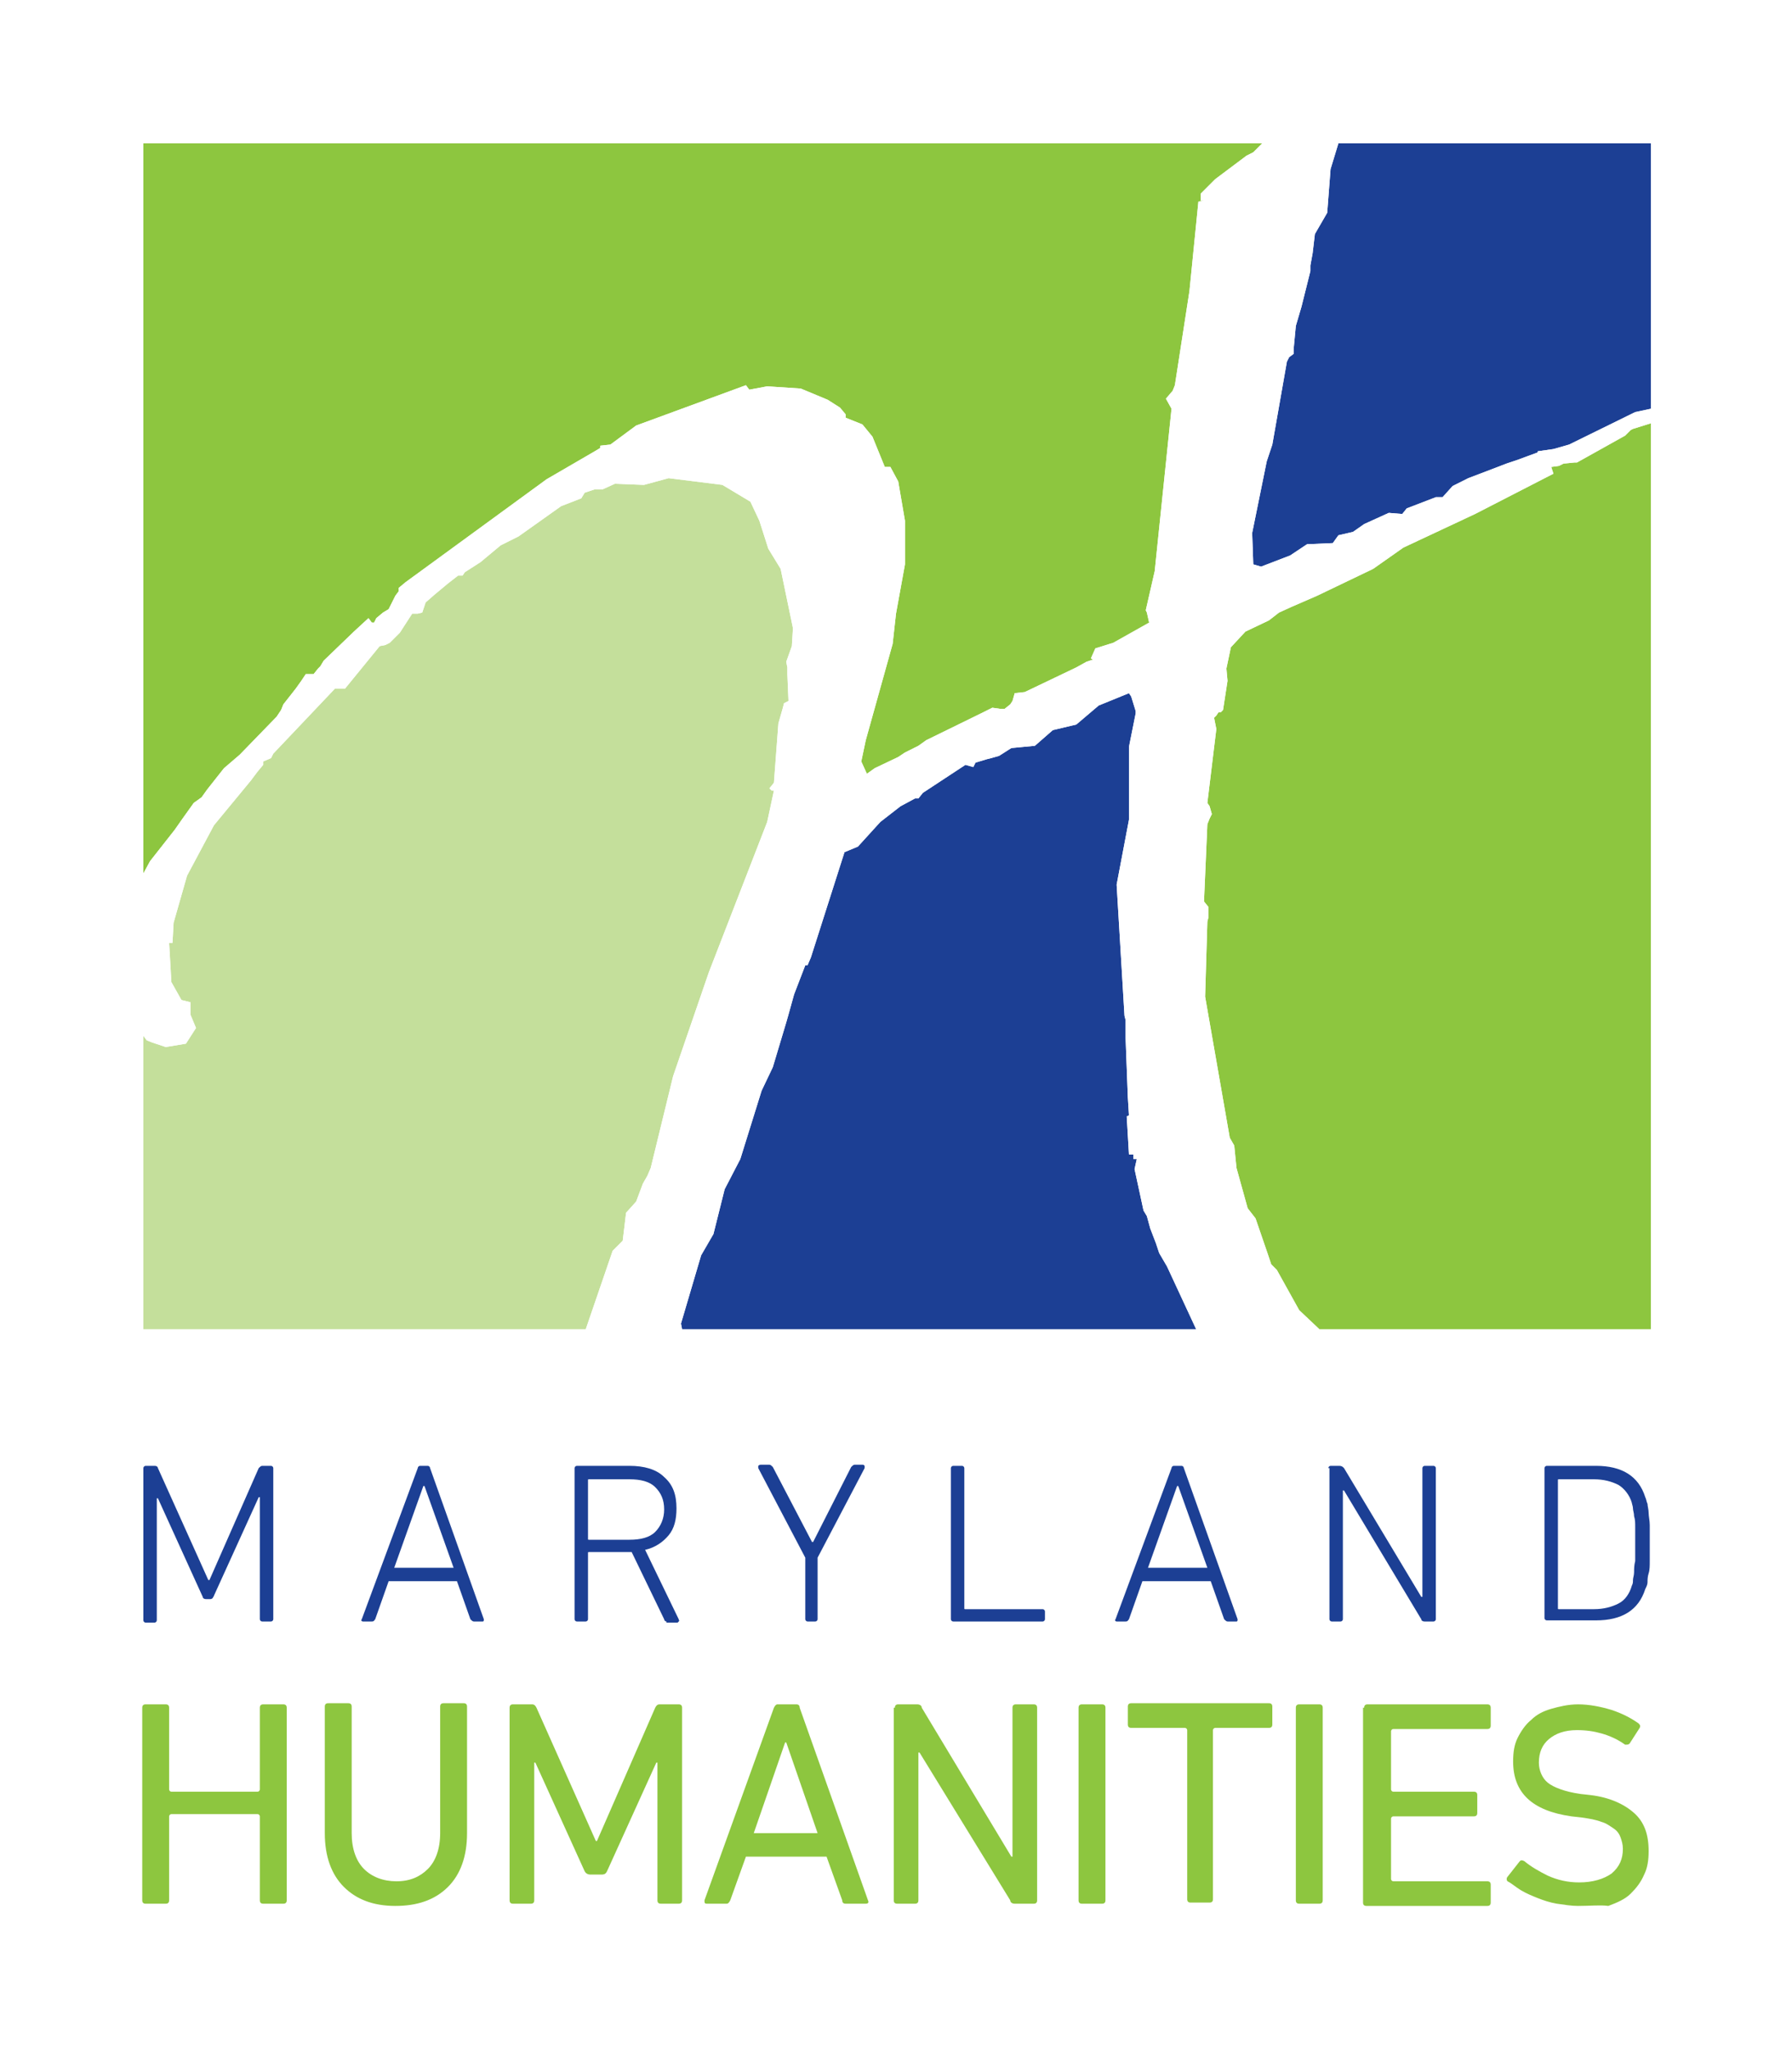
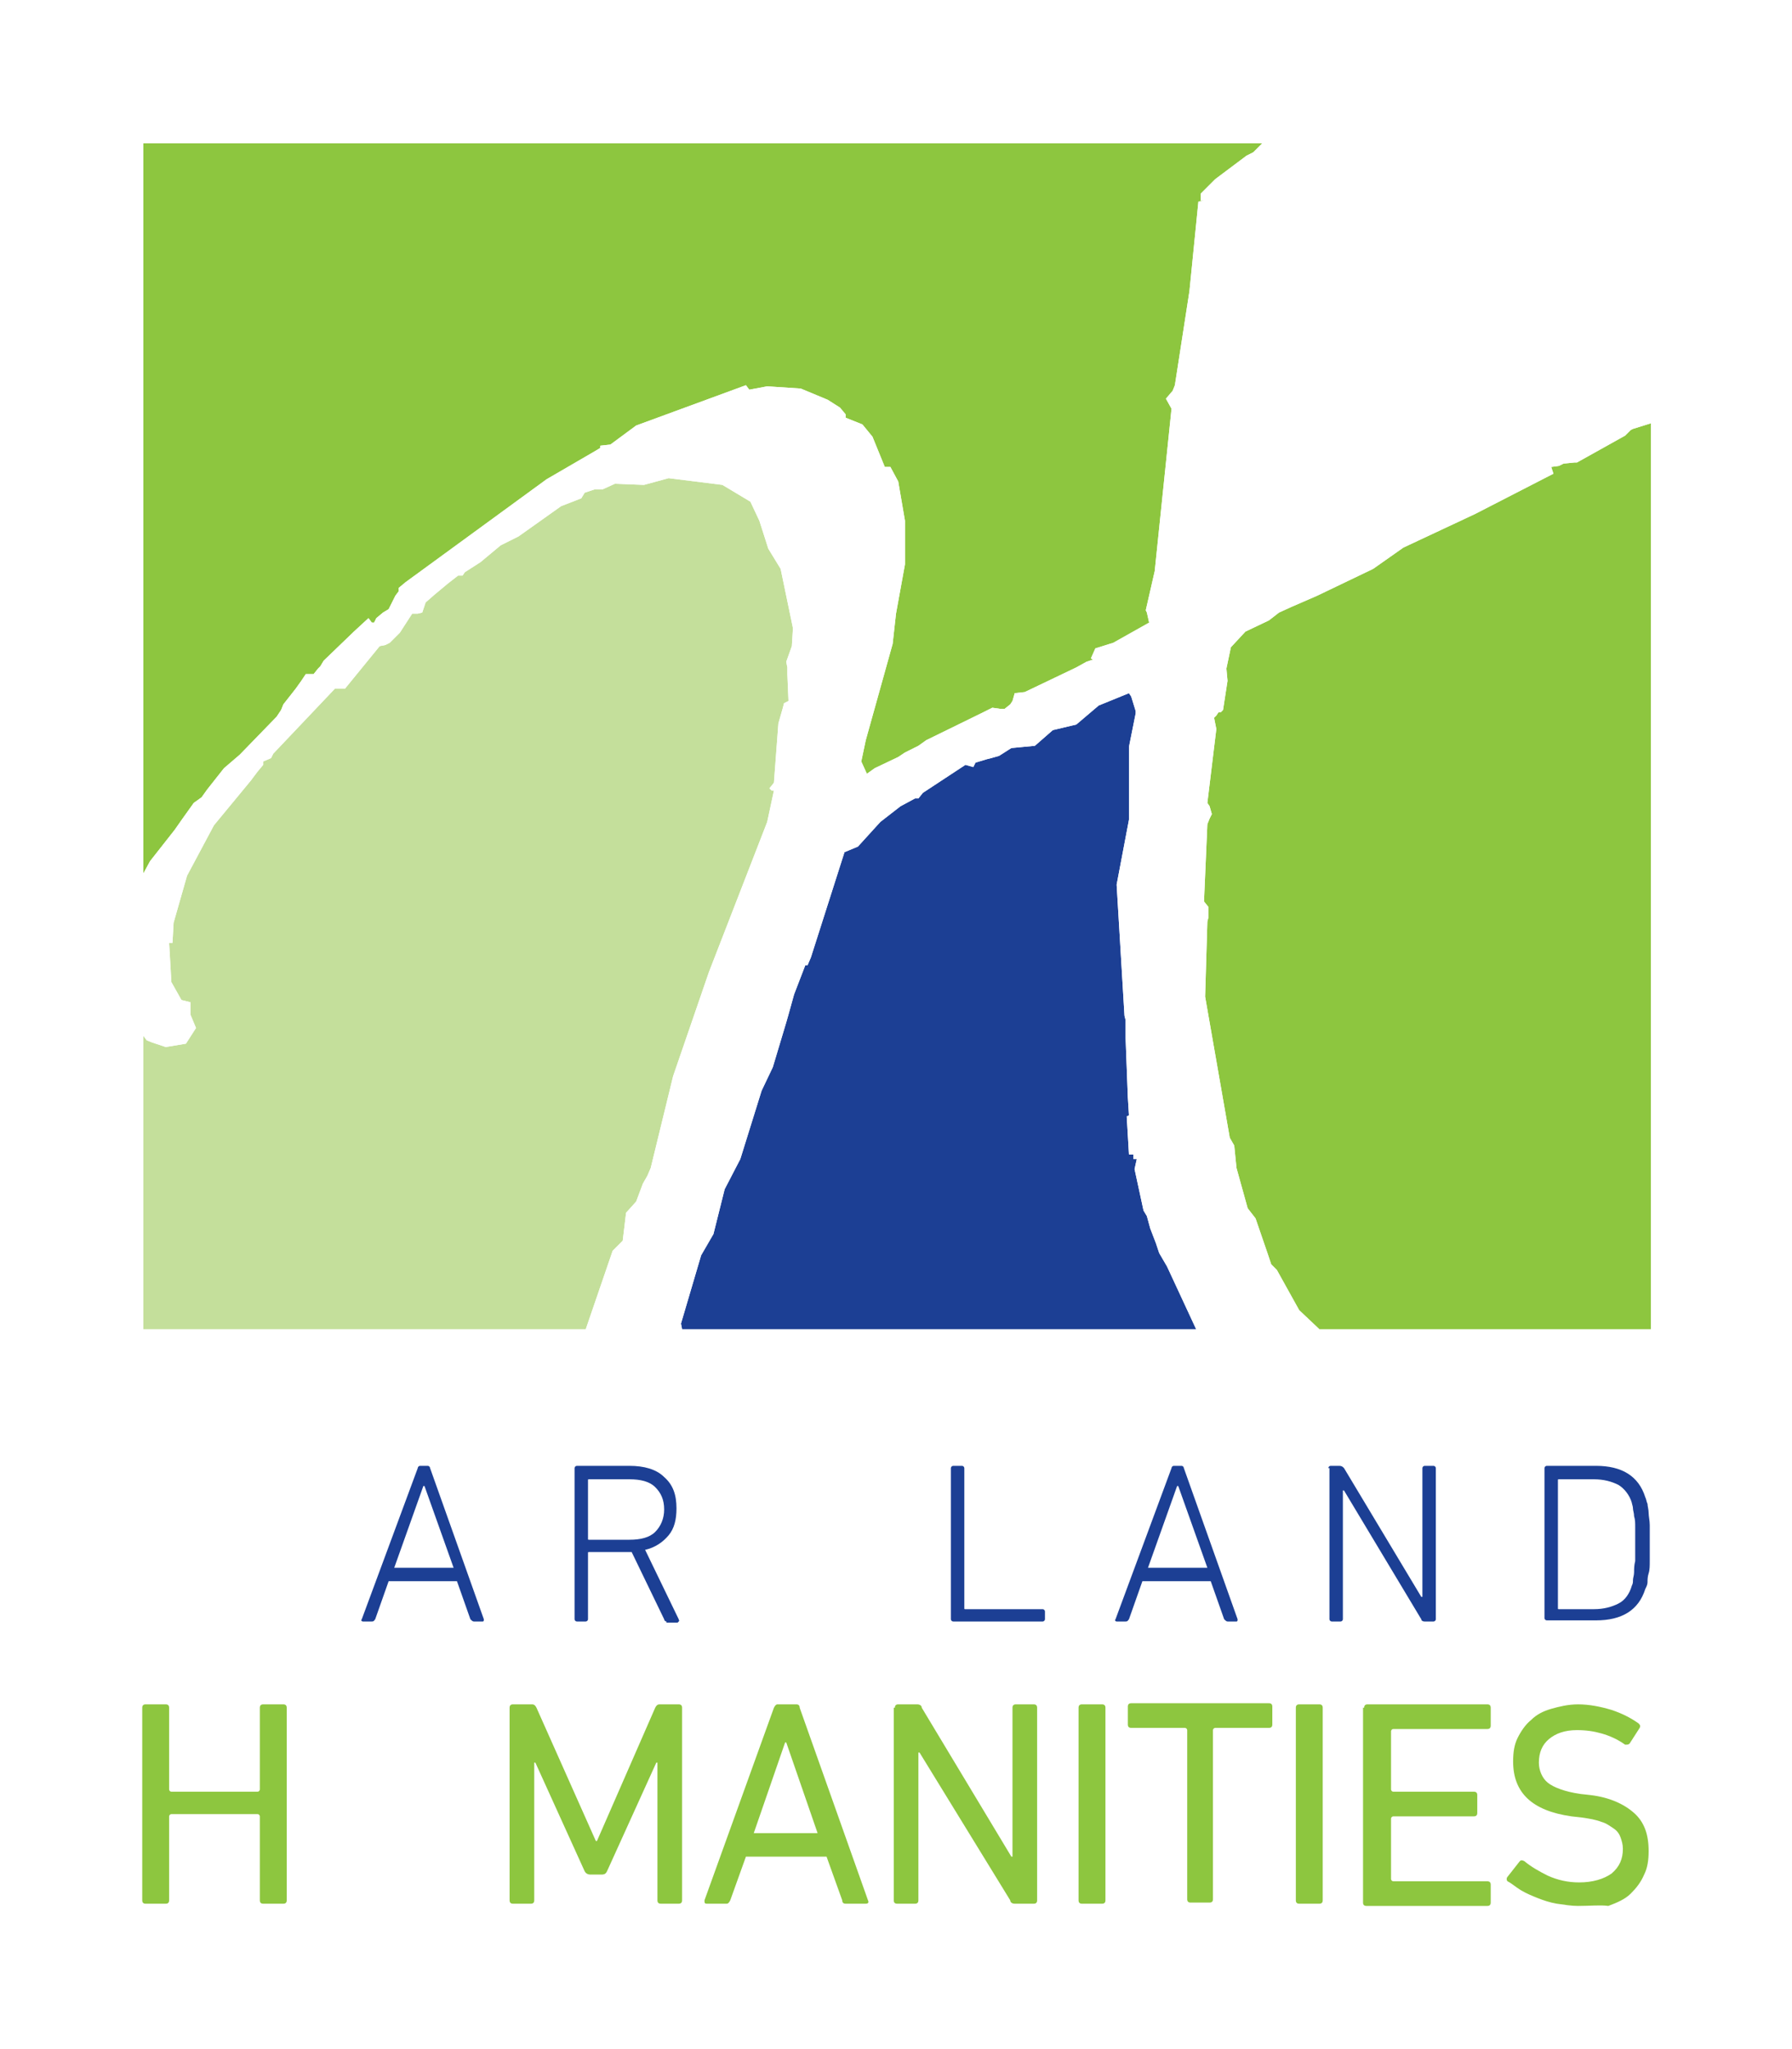
<svg xmlns="http://www.w3.org/2000/svg" version="1.1" id="Layer_1" x="0px" y="0px" width="160px" height="183px" viewBox="0 0 160 183" enable-background="new 0 0 160 183" xml:space="preserve">
  <g>
-     <rect x="0" fill="#FFFFFF" width="160" height="183" />
    <g>
      <path fill="#8DC63F" d="M12.7,152.5c0-0.2,0.1-0.3,0.3-0.3h1.8c0.2,0,0.3,0.1,0.3,0.3v7.3c0,0.1,0.1,0.2,0.2,0.2h7.7    c0.1,0,0.2-0.1,0.2-0.2v-7.3c0-0.2,0.1-0.3,0.3-0.3h1.8c0.2,0,0.3,0.1,0.3,0.3v17.2c0,0.2-0.1,0.3-0.3,0.3h-1.8    c-0.2,0-0.3-0.1-0.3-0.3v-7.5c0-0.1-0.1-0.2-0.2-0.2h-7.7c-0.1,0-0.2,0.1-0.2,0.2v7.5c0,0.2-0.1,0.3-0.3,0.3H13    c-0.2,0-0.3-0.1-0.3-0.3V152.5z" />
-       <path fill="#8DC63F" d="M35.3,170.2c-2,0-3.5-0.6-4.6-1.7c-1.1-1.1-1.7-2.7-1.7-4.8v-11.3c0-0.2,0.1-0.3,0.3-0.3h1.8    c0.2,0,0.3,0.1,0.3,0.3v11.3c0,1.4,0.4,2.5,1.1,3.2c0.7,0.7,1.7,1.1,2.9,1.1c1.2,0,2.1-0.4,2.8-1.1c0.7-0.7,1.1-1.8,1.1-3.2v-11.3    c0-0.2,0.1-0.3,0.3-0.3h1.8c0.2,0,0.3,0.1,0.3,0.3v11.3c0,2.1-0.6,3.7-1.7,4.8C38.8,169.7,37.2,170.2,35.3,170.2z" />
      <path fill="#8DC63F" d="M45.5,152.5c0-0.2,0.1-0.3,0.3-0.3h1.7c0.2,0,0.3,0.1,0.4,0.3l5.3,11.9h0.1l5.2-11.9    c0.1-0.2,0.2-0.3,0.4-0.3h1.7c0.2,0,0.3,0.1,0.3,0.3v17.2c0,0.2-0.1,0.3-0.3,0.3h-1.6c-0.2,0-0.3-0.1-0.3-0.3v-12.3h-0.1l-4.4,9.7    c-0.1,0.2-0.2,0.3-0.5,0.3h-1c-0.2,0-0.4-0.1-0.5-0.3l-4.4-9.7h-0.1v12.3c0,0.2-0.1,0.3-0.3,0.3h-1.6c-0.2,0-0.3-0.1-0.3-0.3    V152.5z" />
      <path fill="#8DC63F" d="M69.1,152.5c0.1-0.2,0.2-0.3,0.3-0.3h1.7c0.2,0,0.3,0.1,0.3,0.3l6.1,17.2c0.1,0.2,0,0.3-0.2,0.3h-1.8    c-0.2,0-0.3-0.1-0.3-0.3l-1.4-3.9h-7.2l-1.4,3.9c-0.1,0.2-0.2,0.3-0.3,0.3h-1.8c-0.2,0-0.2-0.1-0.2-0.3L69.1,152.5z M73,163.7    l-2.8-8.1h-0.1l-2.8,8.1H73z" />
      <path fill="#8DC63F" d="M79.9,152.5c0-0.2,0.1-0.3,0.3-0.3h1.7c0.2,0,0.4,0.1,0.4,0.3l8,13.3h0.1v-13.3c0-0.2,0.1-0.3,0.3-0.3h1.6    c0.2,0,0.3,0.1,0.3,0.3v17.2c0,0.2-0.1,0.3-0.3,0.3h-1.7c-0.2,0-0.4-0.1-0.4-0.3l-8.1-13.2H82v13.2c0,0.2-0.1,0.3-0.3,0.3h-1.6    c-0.2,0-0.3-0.1-0.3-0.3V152.5z" />
      <path fill="#8DC63F" d="M96.3,152.5c0-0.2,0.1-0.3,0.3-0.3h1.8c0.2,0,0.3,0.1,0.3,0.3v17.2c0,0.2-0.1,0.3-0.3,0.3h-1.8    c-0.2,0-0.3-0.1-0.3-0.3V152.5z" />
      <path fill="#8DC63F" d="M106.3,169.9c-0.2,0-0.3-0.1-0.3-0.3v-15.1c0-0.1-0.1-0.2-0.2-0.2H101c-0.2,0-0.3-0.1-0.3-0.3v-1.6    c0-0.2,0.1-0.3,0.3-0.3h12.3c0.2,0,0.3,0.1,0.3,0.3v1.6c0,0.2-0.1,0.3-0.3,0.3h-4.8c-0.1,0-0.2,0.1-0.2,0.2v15.1    c0,0.2-0.1,0.3-0.3,0.3H106.3z" />
      <path fill="#8DC63F" d="M115.7,152.5c0-0.2,0.1-0.3,0.3-0.3h1.8c0.2,0,0.3,0.1,0.3,0.3v17.2c0,0.2-0.1,0.3-0.3,0.3H116    c-0.2,0-0.3-0.1-0.3-0.3V152.5z" />
      <path fill="#8DC63F" d="M121.8,152.5c0-0.2,0.1-0.3,0.3-0.3h10.7c0.2,0,0.3,0.1,0.3,0.3v1.6c0,0.2-0.1,0.3-0.3,0.3h-8.4    c-0.1,0-0.2,0.1-0.2,0.2v5.2c0,0.1,0.1,0.2,0.2,0.2h7.2c0.2,0,0.3,0.1,0.3,0.3v1.6c0,0.2-0.1,0.3-0.3,0.3h-7.2    c-0.1,0-0.2,0.1-0.2,0.2v5.4c0,0.1,0.1,0.2,0.2,0.2h8.4c0.2,0,0.3,0.1,0.3,0.3v1.6c0,0.2-0.1,0.3-0.3,0.3H122    c-0.2,0-0.3-0.1-0.3-0.3V152.5z" />
      <path fill="#8DC63F" d="M140.9,170.2c-0.6,0-1.2-0.1-1.9-0.2c-0.6-0.1-1.2-0.3-1.7-0.5c-0.5-0.2-1-0.4-1.5-0.7    c-0.5-0.3-0.8-0.6-1.2-0.8c-0.1-0.1-0.1-0.3,0-0.4l1.1-1.4c0.1-0.1,0.2-0.1,0.4,0c0.6,0.5,1.3,0.9,2.1,1.3    c0.9,0.4,1.8,0.6,2.8,0.6c1.2,0,2.2-0.3,2.9-0.8c0.7-0.6,1-1.3,1-2.2c0-0.4-0.1-0.7-0.2-1c-0.1-0.3-0.3-0.6-0.6-0.8    c-0.3-0.2-0.7-0.5-1.1-0.6c-0.5-0.2-1.1-0.3-1.8-0.4l-0.9-0.1c-3.5-0.5-5.2-2.1-5.2-4.9c0-0.8,0.1-1.5,0.4-2.1    c0.3-0.6,0.7-1.2,1.2-1.6c0.5-0.5,1.1-0.8,1.8-1c0.7-0.2,1.5-0.4,2.4-0.4c1,0,2,0.2,3,0.5c0.9,0.3,1.7,0.7,2.4,1.2    c0.1,0.1,0.2,0.2,0.1,0.4l-0.9,1.4c-0.1,0.1-0.2,0.1-0.4,0.1c-0.7-0.5-1.4-0.8-2.1-1c-0.7-0.2-1.4-0.3-2.2-0.3    c-1.1,0-1.9,0.3-2.5,0.8c-0.6,0.5-0.9,1.2-0.9,2.1c0,0.7,0.3,1.4,0.8,1.8s1.5,0.8,2.9,1l0.9,0.1c1.7,0.2,3,0.8,3.9,1.6    s1.3,1.9,1.3,3.4c0,0.8-0.1,1.5-0.4,2.1c-0.3,0.7-0.7,1.2-1.2,1.7c-0.5,0.5-1.2,0.8-2,1.1C142.9,170.1,142,170.2,140.9,170.2z" />
    </g>
    <g>
-       <path fill="#1C3F94" d="M12.8,131.1c0-0.1,0.1-0.2,0.2-0.2h0.8c0.2,0,0.3,0.1,0.3,0.2l4.5,10h0.1l4.4-10c0.1-0.1,0.2-0.2,0.3-0.2    h0.8c0.1,0,0.2,0.1,0.2,0.2v13.5c0,0.1-0.1,0.2-0.2,0.2h-0.8c-0.1,0-0.2-0.1-0.2-0.2v-10.9h-0.1l-4,8.8c0,0.1-0.1,0.1-0.1,0.2    c0,0-0.1,0.1-0.2,0.1h-0.4c-0.2,0-0.3-0.1-0.3-0.2l-4-8.8H14v10.9c0,0.1-0.1,0.2-0.2,0.2H13c-0.1,0-0.2-0.1-0.2-0.2V131.1z" />
      <path fill="#1C3F94" d="M37.3,131.1c0-0.1,0.1-0.2,0.2-0.2h0.7c0.1,0,0.2,0.1,0.2,0.2l4.8,13.5c0,0.1,0,0.2-0.1,0.2h-0.8    c-0.1,0-0.2-0.1-0.3-0.2l-1.2-3.4h-6.1l-1.2,3.4c-0.1,0.1-0.1,0.2-0.3,0.2h-0.8c-0.1,0-0.2-0.1-0.1-0.2L37.3,131.1z M40.5,140    l-2.6-7.3h-0.1l-2.6,7.3H40.5z" />
      <path fill="#1C3F94" d="M59.5,144.8c-0.1,0-0.2-0.1-0.2-0.2l-2.9-6h-0.2h-3.6c-0.1,0-0.1,0-0.1,0.1v5.9c0,0.1-0.1,0.2-0.2,0.2    h-0.8c-0.1,0-0.2-0.1-0.2-0.2v-13.5c0-0.1,0.1-0.2,0.2-0.2h4.7c1.3,0,2.4,0.3,3.1,1c0.8,0.7,1.1,1.6,1.1,2.8c0,1-0.2,1.8-0.7,2.4    c-0.5,0.6-1.2,1.1-2.1,1.3l3,6.2c0,0.1,0.1,0.1,0,0.2c0,0-0.1,0.1-0.1,0.1H59.5z M56.2,137.5c1,0,1.8-0.2,2.3-0.7    c0.5-0.5,0.8-1.2,0.8-2c0-0.9-0.3-1.5-0.8-2c-0.5-0.5-1.3-0.7-2.3-0.7h-3.6c-0.1,0-0.1,0-0.1,0.1v5.2c0,0.1,0,0.1,0.1,0.1H56.2z" />
-       <path fill="#1C3F94" d="M72.1,144.8c-0.1,0-0.2-0.1-0.2-0.2v-5.5l-4.2-8c0-0.1,0-0.1,0-0.2c0,0,0.1-0.1,0.2-0.1h0.8    c0.1,0,0.2,0.1,0.3,0.2l3.5,6.7h0.1l3.4-6.7c0.1-0.1,0.2-0.2,0.3-0.2H77c0.1,0,0.1,0,0.2,0.1c0,0,0,0.1,0,0.2l-4.2,8v5.5    c0,0.1-0.1,0.2-0.2,0.2H72.1z" />
      <path fill="#1C3F94" d="M84.9,131.1c0-0.1,0.1-0.2,0.2-0.2h0.8c0.1,0,0.2,0.1,0.2,0.2v12.5c0,0.1,0,0.1,0.1,0.1h6.9    c0.1,0,0.2,0.1,0.2,0.2v0.7c0,0.1-0.1,0.2-0.2,0.2h-8c-0.1,0-0.2-0.1-0.2-0.2V131.1z" />
      <path fill="#1C3F94" d="M104.6,131.1c0-0.1,0.1-0.2,0.2-0.2h0.7c0.1,0,0.2,0.1,0.2,0.2l4.8,13.5c0,0.1,0,0.2-0.1,0.2h-0.8    c-0.1,0-0.2-0.1-0.3-0.2l-1.2-3.4h-6.1l-1.2,3.4c-0.1,0.1-0.1,0.2-0.3,0.2h-0.8c-0.1,0-0.2-0.1-0.1-0.2L104.6,131.1z M107.8,140    l-2.6-7.3h-0.1l-2.6,7.3H107.8z" />
      <path fill="#1C3F94" d="M118.6,131.1c0-0.1,0.1-0.2,0.2-0.2h0.8c0.2,0,0.3,0.1,0.4,0.2l6.9,11.5h0.1v-11.5c0-0.1,0.1-0.2,0.2-0.2    h0.8c0.1,0,0.2,0.1,0.2,0.2v13.5c0,0.1-0.1,0.2-0.2,0.2h-0.8c-0.2,0-0.3-0.1-0.3-0.2l-6.9-11.5h-0.1v11.5c0,0.1-0.1,0.2-0.2,0.2    h-0.8c-0.1,0-0.2-0.1-0.2-0.2V131.1z" />
      <path fill="#1C3F94" d="M137.9,131.1c0-0.1,0.1-0.2,0.2-0.2h4.4c2.3,0,3.8,0.9,4.4,2.8c0.1,0.2,0.1,0.4,0.2,0.6    c0,0.2,0.1,0.5,0.1,0.8s0.1,0.7,0.1,1.1c0,0.4,0,1,0,1.6c0,0.6,0,1.2,0,1.6c0,0.4,0,0.8-0.1,1.1s-0.1,0.6-0.1,0.8    c0,0.2-0.1,0.4-0.2,0.6c-0.6,1.9-2.1,2.8-4.4,2.8h-4.4c-0.1,0-0.2-0.1-0.2-0.2V131.1z M139.1,143.6c0,0.1,0,0.1,0.1,0.1h3.1    c0.9,0,1.6-0.2,2.2-0.5c0.6-0.3,1-0.9,1.2-1.6c0.1-0.2,0.1-0.3,0.1-0.5c0-0.2,0.1-0.4,0.1-0.7c0-0.3,0-0.6,0.1-1    c0-0.4,0-0.9,0-1.5c0-0.6,0-1.1,0-1.5c0-0.4,0-0.7-0.1-1c0-0.3-0.1-0.5-0.1-0.7c0-0.2-0.1-0.4-0.1-0.5c-0.2-0.7-0.7-1.3-1.2-1.6    c-0.6-0.3-1.3-0.5-2.2-0.5h-3.1c-0.1,0-0.1,0-0.1,0.1V143.6z" />
    </g>
    <polygon fill="#8DC63F" points="15.6,74.1 16.3,73.1 17.3,71.7 18,71.2 18.5,70.5 20,68.6 21.4,67.4 24.7,64 25.1,63.4 25.3,62.9    26.4,61.5 26.9,60.8 27.3,60.2 28,60.2 28.4,59.7 28.6,59.5 28.9,59 31.6,56.4 32.9,55.2 33.2,55.6 33.4,55.6 33.6,55.2 34.2,54.7    34.7,54.4 35.3,53.2 35.6,52.8 35.6,52.5 36.2,52 48.8,42.8 53.1,40.3 53.6,40 53.6,39.8 54.5,39.7 56.8,38 66.6,34.4 66.9,34.8    68.5,34.5 71.5,34.7 73.9,35.7 75,36.4 75.5,37 75.5,37.3 76.5,37.7 77,37.9 77.9,39 79,41.7 79.5,41.7 80.2,43 80.8,46.5    80.8,50.4 80,54.8 79.7,57.5 77.3,66.1 76.9,68 77.4,69.1 78.1,68.6 80.2,67.6 80.8,67.2 82,66.6 82.7,66.1 87.6,63.7 88.6,63.2    89.3,63.3 89.7,63.3 90.2,62.9 90.4,62.6 90.6,61.9 91.5,61.8 96.1,59.6 97,59.1 97.6,58.9 97.4,58.8 97.8,57.9 99.4,57.4    102.6,55.6 102.4,54.7 102.3,54.5 103.1,51 104.6,36.5 104.1,35.6 104.7,34.9 104.9,34.4 106.2,26 107,18 107.5,17.9 107.2,17.9    107.2,17.3 108.5,16 111.3,13.9 111.5,13.8 111.9,13.6 112.7,12.8 12.8,12.8 12.8,78 13.4,76.9  " />
-     <polygon fill="#1C3F94" points="118.5,19 117.4,20.9 117.2,22.6 117,23.7 117,24.2 116.3,27 116.2,27.4 115.7,29.1 115.5,31.2    115.5,31.6 115.1,31.9 114.9,32.3 113.6,39.7 113.2,40.9 113.1,41.2 111.8,47.6 111.9,50.4 112.6,50.6 115.2,49.6 116.7,48.6    119,48.5 119.5,47.8 120.8,47.5 121.8,46.8 124,45.8 125.2,45.9 125.6,45.4 128.2,44.4 128.8,44.4 129.7,43.4 131.1,42.7    133.2,41.9 134.5,41.4 135.4,41.1 137.3,40.4 137.3,40.3 138.7,40.1 140.1,39.7 146,36.8 147.4,36.5 147.4,12.8 119.5,12.8    118.8,15.1  " />
    <polygon fill="#C4DF9B" points="55.6,110.8 55.9,108.3 56.8,107.3 57.4,105.7 57.8,105 58.1,104.3 60.1,96.1 63.3,86.8 68.5,73.4    69.1,70.6 68.9,70.6 68.7,70.4 69.1,69.9 69.5,64.6 69.9,63.2 70,62.8 70.4,62.6 70.3,60.2 70.3,59.6 70.2,59.1 70.7,57.7    70.8,56.1 69.7,50.8 68.6,49 67.8,46.5 67,44.8 64.5,43.3 59.7,42.7 57.5,43.3 54.9,43.2 53.8,43.7 53.1,43.7 52.2,44 51.9,44.5    50.1,45.2 46.3,47.9 44.7,48.7 42.9,50.2 41.5,51.1 41.3,51.4 40.9,51.4 40,52.1 38.8,53.1 38,53.8 37.9,54.1 37.7,54.7 37.3,54.8    36.8,54.8 35.7,56.5 34.8,57.4 34.4,57.6 33.9,57.7 30.8,61.5 29.9,61.5 24.4,67.3 24.2,67.7 23.5,68 23.5,68.3 23,68.9 22.4,69.7    19.1,73.7 16.7,78.2 15.5,82.4 15.4,84.2 15.1,84.2 15.3,87.7 16.2,89.3 17,89.5 17,90.6 17.5,91.8 16.6,93.2 14.8,93.5 13.6,93.1    13.1,92.9 12.8,92.5 12.8,118.7 52.3,118.7 54.7,111.7  " />
    <polygon fill="#8DC63F" points="145.6,38.4 145.1,38.9 140.8,41.3 140.6,41.3 139.6,41.4 139.2,41.6 138.5,41.7 138.7,42.3    131.7,45.9 125.3,48.9 122.6,50.8 117.6,53.2 115.3,54.2 114.2,54.7 113.3,55.4 111.2,56.4 109.9,57.8 109.5,59.7 109.6,60.8    109.2,63.4 109,63.6 108.8,63.6 108.6,63.9 108.4,64.1 108.6,65.1 107.8,71.7 108,72 108.2,72.7 108,73.1 107.8,73.6 107.5,80.5    107.9,81 107.9,81.4 107.9,81.9 107.8,82.3 107.6,89 109.8,101.6 110.2,102.3 110.4,104.3 111.4,107.9 112.1,108.8 113.2,112    113.5,112.9 114,113.4 116,117 117.8,118.7 147.4,118.7 147.4,37.8 145.8,38.3  " />
    <polygon fill="#1C3F94" points="103.5,111.9 103.2,111 102.7,109.7 102.4,108.6 102.1,108.1 101.3,104.4 101.5,103.5 101.2,103.5    101.2,103.1 100.8,103.1 100.6,99.7 100.8,99.6 100.7,98 100.5,92.7 100.5,91.1 100.4,90.7 99.7,79 100.8,73.2 100.8,66.7    101.4,63.7 101.4,63.5 101,62.2 100.8,61.9 98.1,63 96.1,64.7 94,65.2 92.4,66.6 90.3,66.8 89.2,67.5 88.5,67.7 88.1,67.8    87.1,68.1 86.9,68.5 86.2,68.3 82.4,70.8 82,71.3 81.7,71.3 80.4,72 78.6,73.4 76.6,75.6 75.4,76.1 72.4,85.5 72.1,86.2 71.9,86.2    70.9,88.8 70.4,90.6 70.2,91.3 69,95.3 68,97.4 66.1,103.5 64.7,106.2 63.7,110.2 62.6,112.1 60.8,118.2 60.9,118.7 106.8,118.7    104.2,113.1  " />
    <polygon fill="#FFFFFF" points="146,36.8 140.1,39.7 138.7,40.1 137.3,40.3 137.3,40.4 135.4,41.1 134.5,41.4 133.2,41.9    131.1,42.7 129.7,43.4 128.8,44.4 128.2,44.4 125.6,45.4 125.2,45.9 124,45.8 121.8,46.8 120.8,47.5 119.5,47.8 119,48.5    116.7,48.6 115.2,49.6 112.6,50.6 111.9,50.4 111.8,47.6 113.1,41.2 113.2,40.9 113.6,39.7 114.9,32.3 115.1,31.9 115.5,31.6    115.5,31.2 115.7,29.1 116.2,27.4 116.3,27 117,24.2 117,23.7 117.2,22.6 117.4,20.9 118.5,19 118.8,15.1 119.5,12.8 112.7,12.8    111.9,13.6 111.5,13.8 111.3,13.9 108.5,16 107.2,17.3 107.2,17.9 107.5,17.9 107,18 106.2,26 104.9,34.4 104.7,34.9 104.1,35.6    104.6,36.5 103.1,51 102.3,54.5 102.4,54.7 102.6,55.6 99.4,57.4 97.8,57.9 97.4,58.8 97.6,58.9 97,59.1 96.1,59.6 91.5,61.8    90.6,61.9 90.4,62.6 90.2,62.9 89.7,63.3 89.3,63.3 88.6,63.2 87.6,63.7 82.7,66.1 82,66.6 80.8,67.2 80.2,67.6 78.1,68.6    77.4,69.1 76.9,68 77.3,66.1 79.7,57.5 80,54.8 80.8,50.4 80.8,46.5 80.2,43 79.5,41.7 79,41.7 77.9,39 77,37.9 76.5,37.7    75.5,37.3 75.5,37 75,36.4 73.9,35.7 71.5,34.7 68.5,34.5 66.9,34.8 66.6,34.4 56.8,38 54.5,39.7 53.6,39.8 53.6,40 53.1,40.3    48.8,42.8 36.2,52 35.6,52.5 35.6,52.8 35.3,53.2 34.7,54.4 34.2,54.7 33.6,55.2 33.4,55.6 33.2,55.6 32.9,55.2 31.6,56.4 28.9,59    28.6,59.5 28.4,59.7 28,60.2 27.3,60.2 26.9,60.8 26.4,61.5 25.3,62.9 25.1,63.4 24.7,64 21.4,67.4 20,68.6 18.5,70.5 18,71.2    17.3,71.7 16.3,73.1 15.6,74.1 13.4,76.9 12.8,78 12.8,92.5 13.1,92.9 13.6,93.1 14.8,93.5 16.6,93.2 17.5,91.8 17,90.6 17,89.5    16.2,89.3 15.3,87.7 15.1,84.2 15.4,84.2 15.5,82.4 16.7,78.2 19.1,73.7 22.4,69.7 23,68.9 23.5,68.3 23.5,68 24.2,67.7 24.4,67.3    29.9,61.5 30.8,61.5 33.9,57.7 34.4,57.6 34.8,57.4 35.7,56.5 36.8,54.8 37.3,54.8 37.7,54.7 37.9,54.1 38,53.8 38.8,53.1 40,52.1    40.9,51.4 41.3,51.4 41.5,51.1 42.9,50.2 44.7,48.7 46.3,47.9 50.1,45.2 51.9,44.5 52.2,44 53.1,43.7 53.8,43.7 54.9,43.2    57.5,43.3 59.7,42.7 64.5,43.3 67,44.8 67.8,46.5 68.6,49 69.7,50.8 70.8,56.1 70.7,57.7 70.2,59.1 70.3,59.6 70.3,60.2 70.4,62.6    70,62.8 69.9,63.2 69.5,64.6 69.1,69.9 68.7,70.4 68.9,70.6 69.1,70.6 68.5,73.4 63.3,86.8 60.1,96.1 58.1,104.3 57.8,105    57.4,105.7 56.8,107.3 55.9,108.3 55.6,110.8 54.7,111.7 52.3,118.7 60.9,118.7 60.8,118.2 62.6,112.1 63.7,110.2 64.7,106.2    66.1,103.5 68,97.4 69,95.3 70.2,91.3 70.4,90.6 70.9,88.8 71.9,86.2 72.1,86.2 72.4,85.5 75.4,76.1 76.6,75.6 78.6,73.4 80.4,72    81.7,71.3 82,71.3 82.4,70.8 86.2,68.3 86.9,68.5 87.1,68.1 88.1,67.8 88.5,67.7 89.2,67.5 90.3,66.8 92.4,66.6 94,65.2 96.1,64.7    98.1,63 100.8,61.9 101,62.2 101.4,63.5 101.4,63.7 100.8,66.7 100.8,73.2 99.7,79 100.4,90.7 100.5,91.1 100.5,92.7 100.7,98    100.8,99.6 100.6,99.7 100.8,103.1 101.2,103.1 101.2,103.5 101.5,103.5 101.3,104.4 102.1,108.1 102.4,108.6 102.7,109.7    103.2,111 103.5,111.9 104.2,113.1 106.8,118.7 117.8,118.7 116,117 114,113.4 113.5,112.9 113.2,112 112.1,108.8 111.4,107.9    110.4,104.3 110.2,102.3 109.8,101.6 107.6,89 107.8,82.3 107.9,81.9 107.9,81.4 107.9,81 107.5,80.5 107.8,73.6 108,73.1    108.2,72.7 108,72 107.8,71.7 108.6,65.1 108.4,64.1 108.6,63.9 108.8,63.6 109,63.6 109.2,63.4 109.6,60.8 109.5,59.7 109.9,57.8    111.2,56.4 113.3,55.4 114.2,54.7 115.3,54.2 117.6,53.2 122.6,50.8 125.3,48.9 131.7,45.9 138.7,42.3 138.5,41.7 139.2,41.6    139.6,41.4 140.6,41.3 140.8,41.3 145.1,38.9 145.6,38.4 145.8,38.3 147.4,37.8 147.4,36.5  " />
  </g>
</svg>